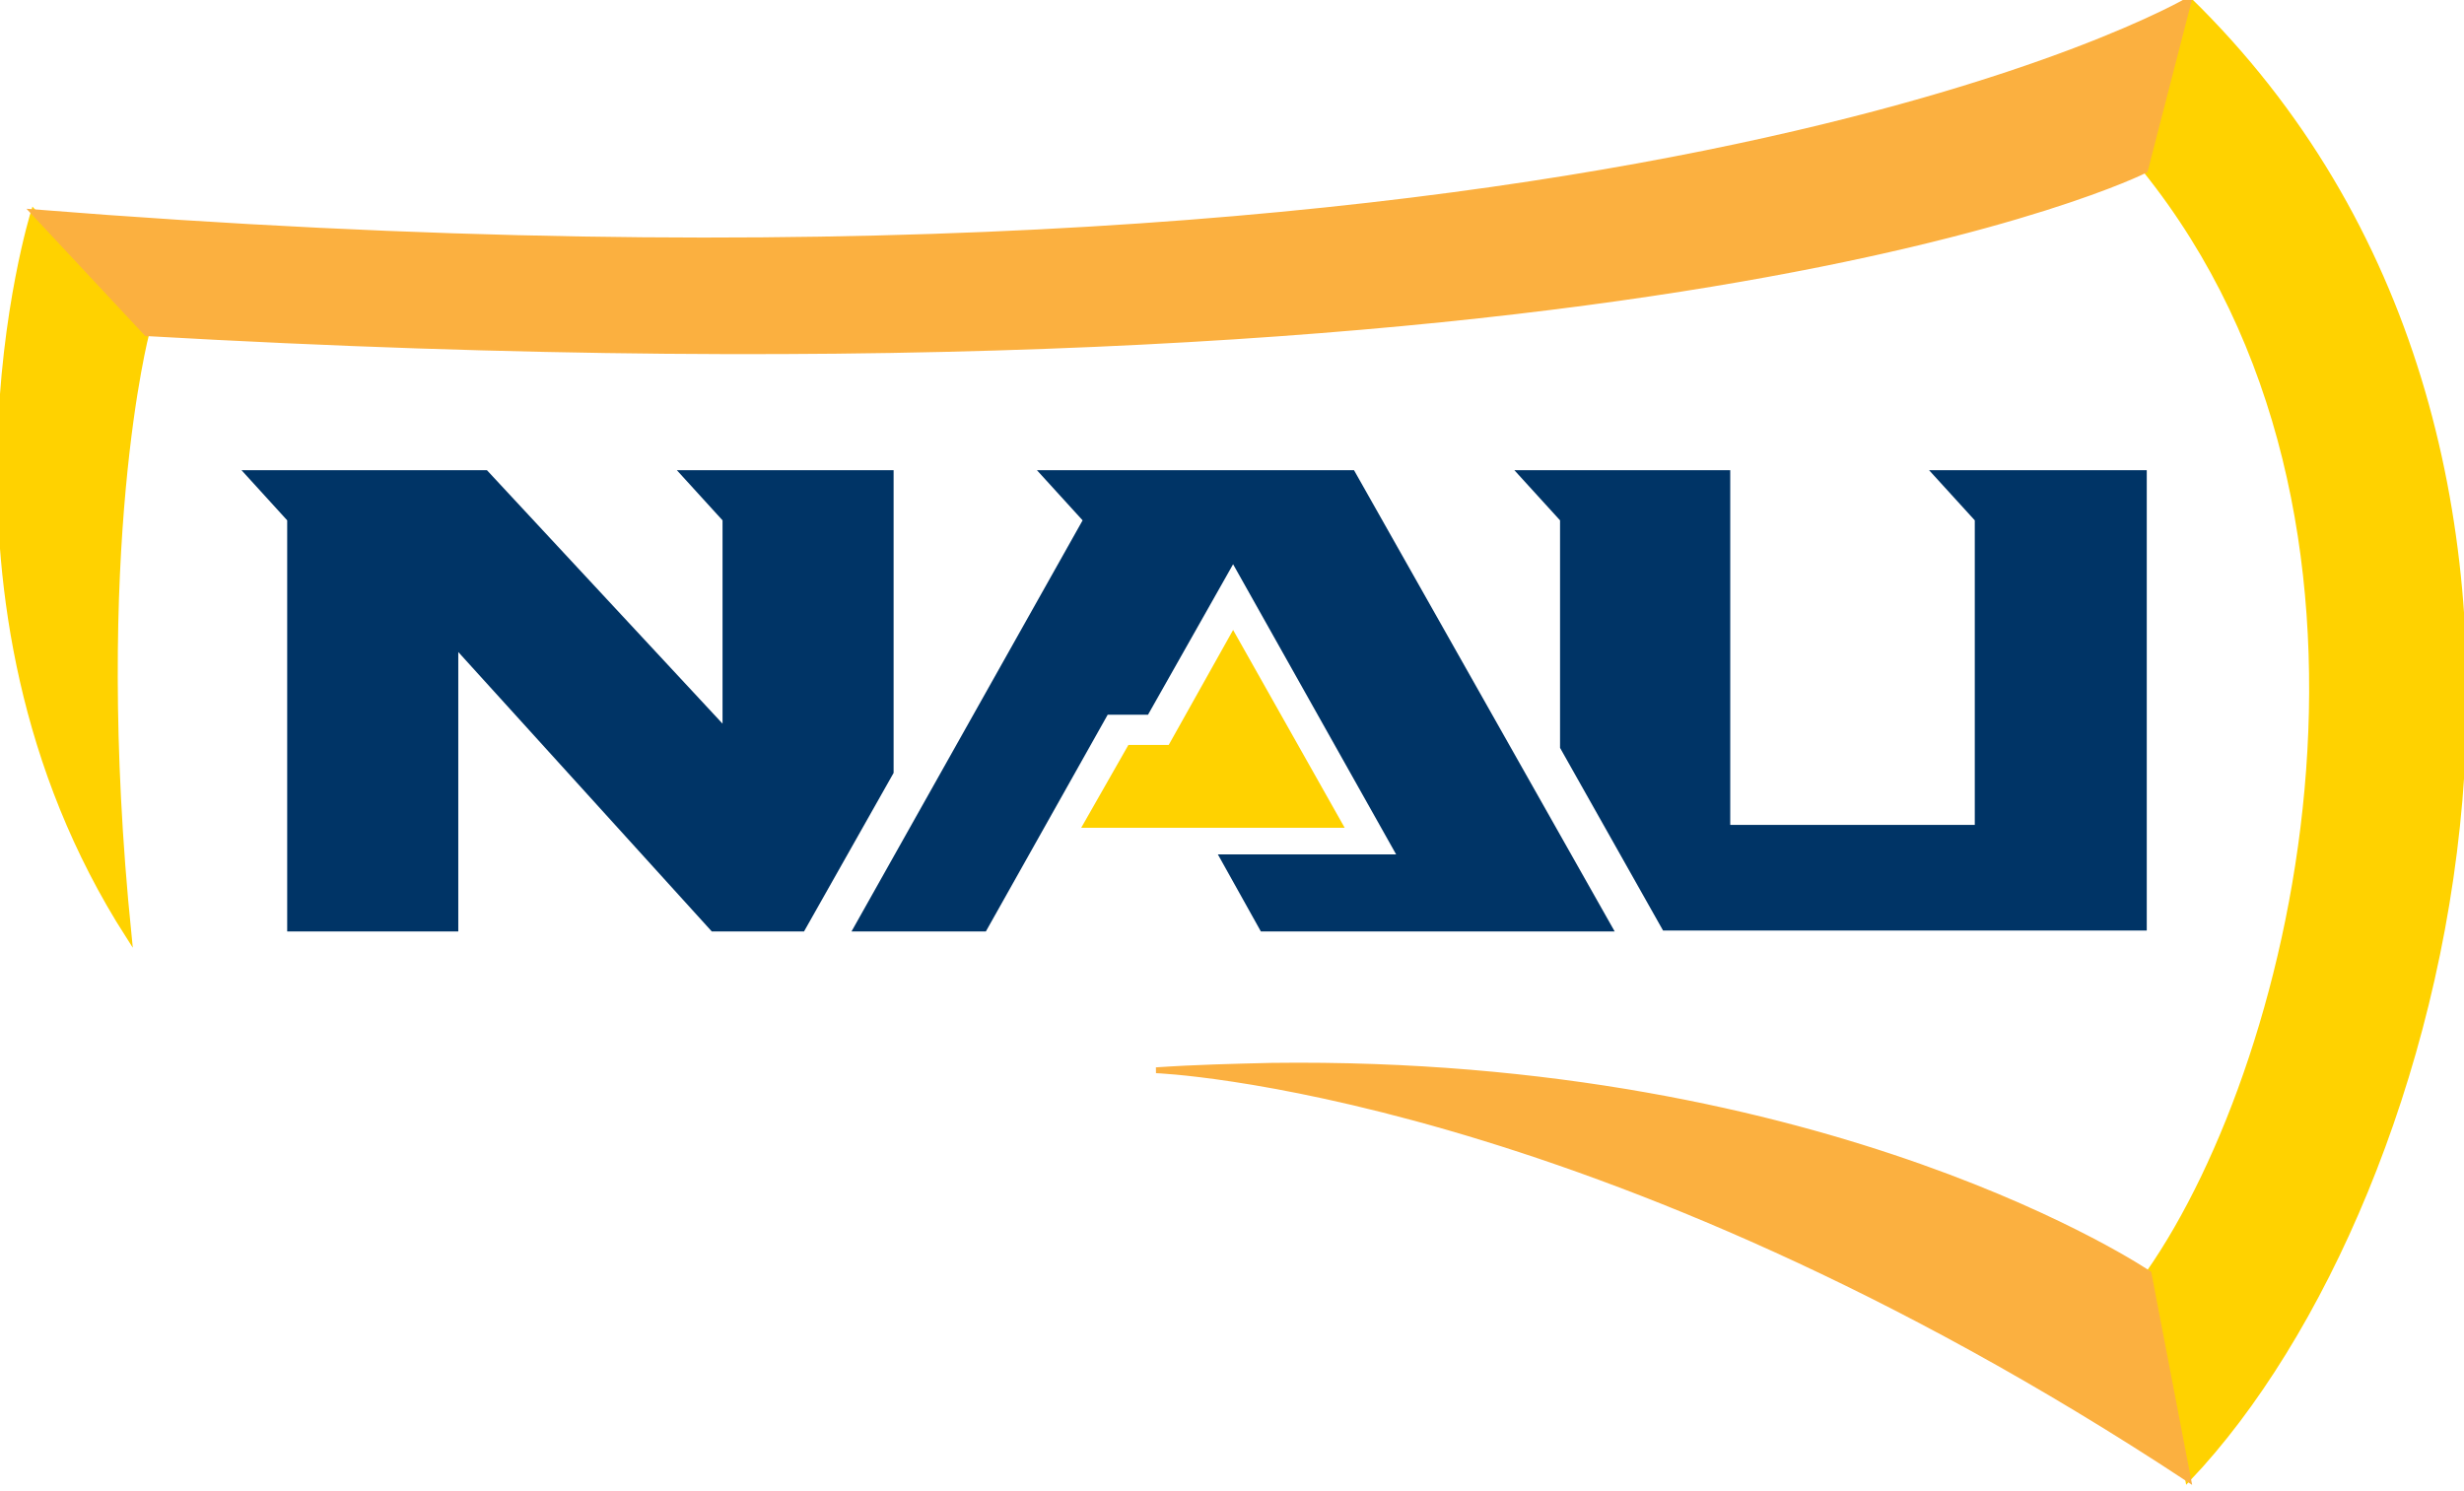
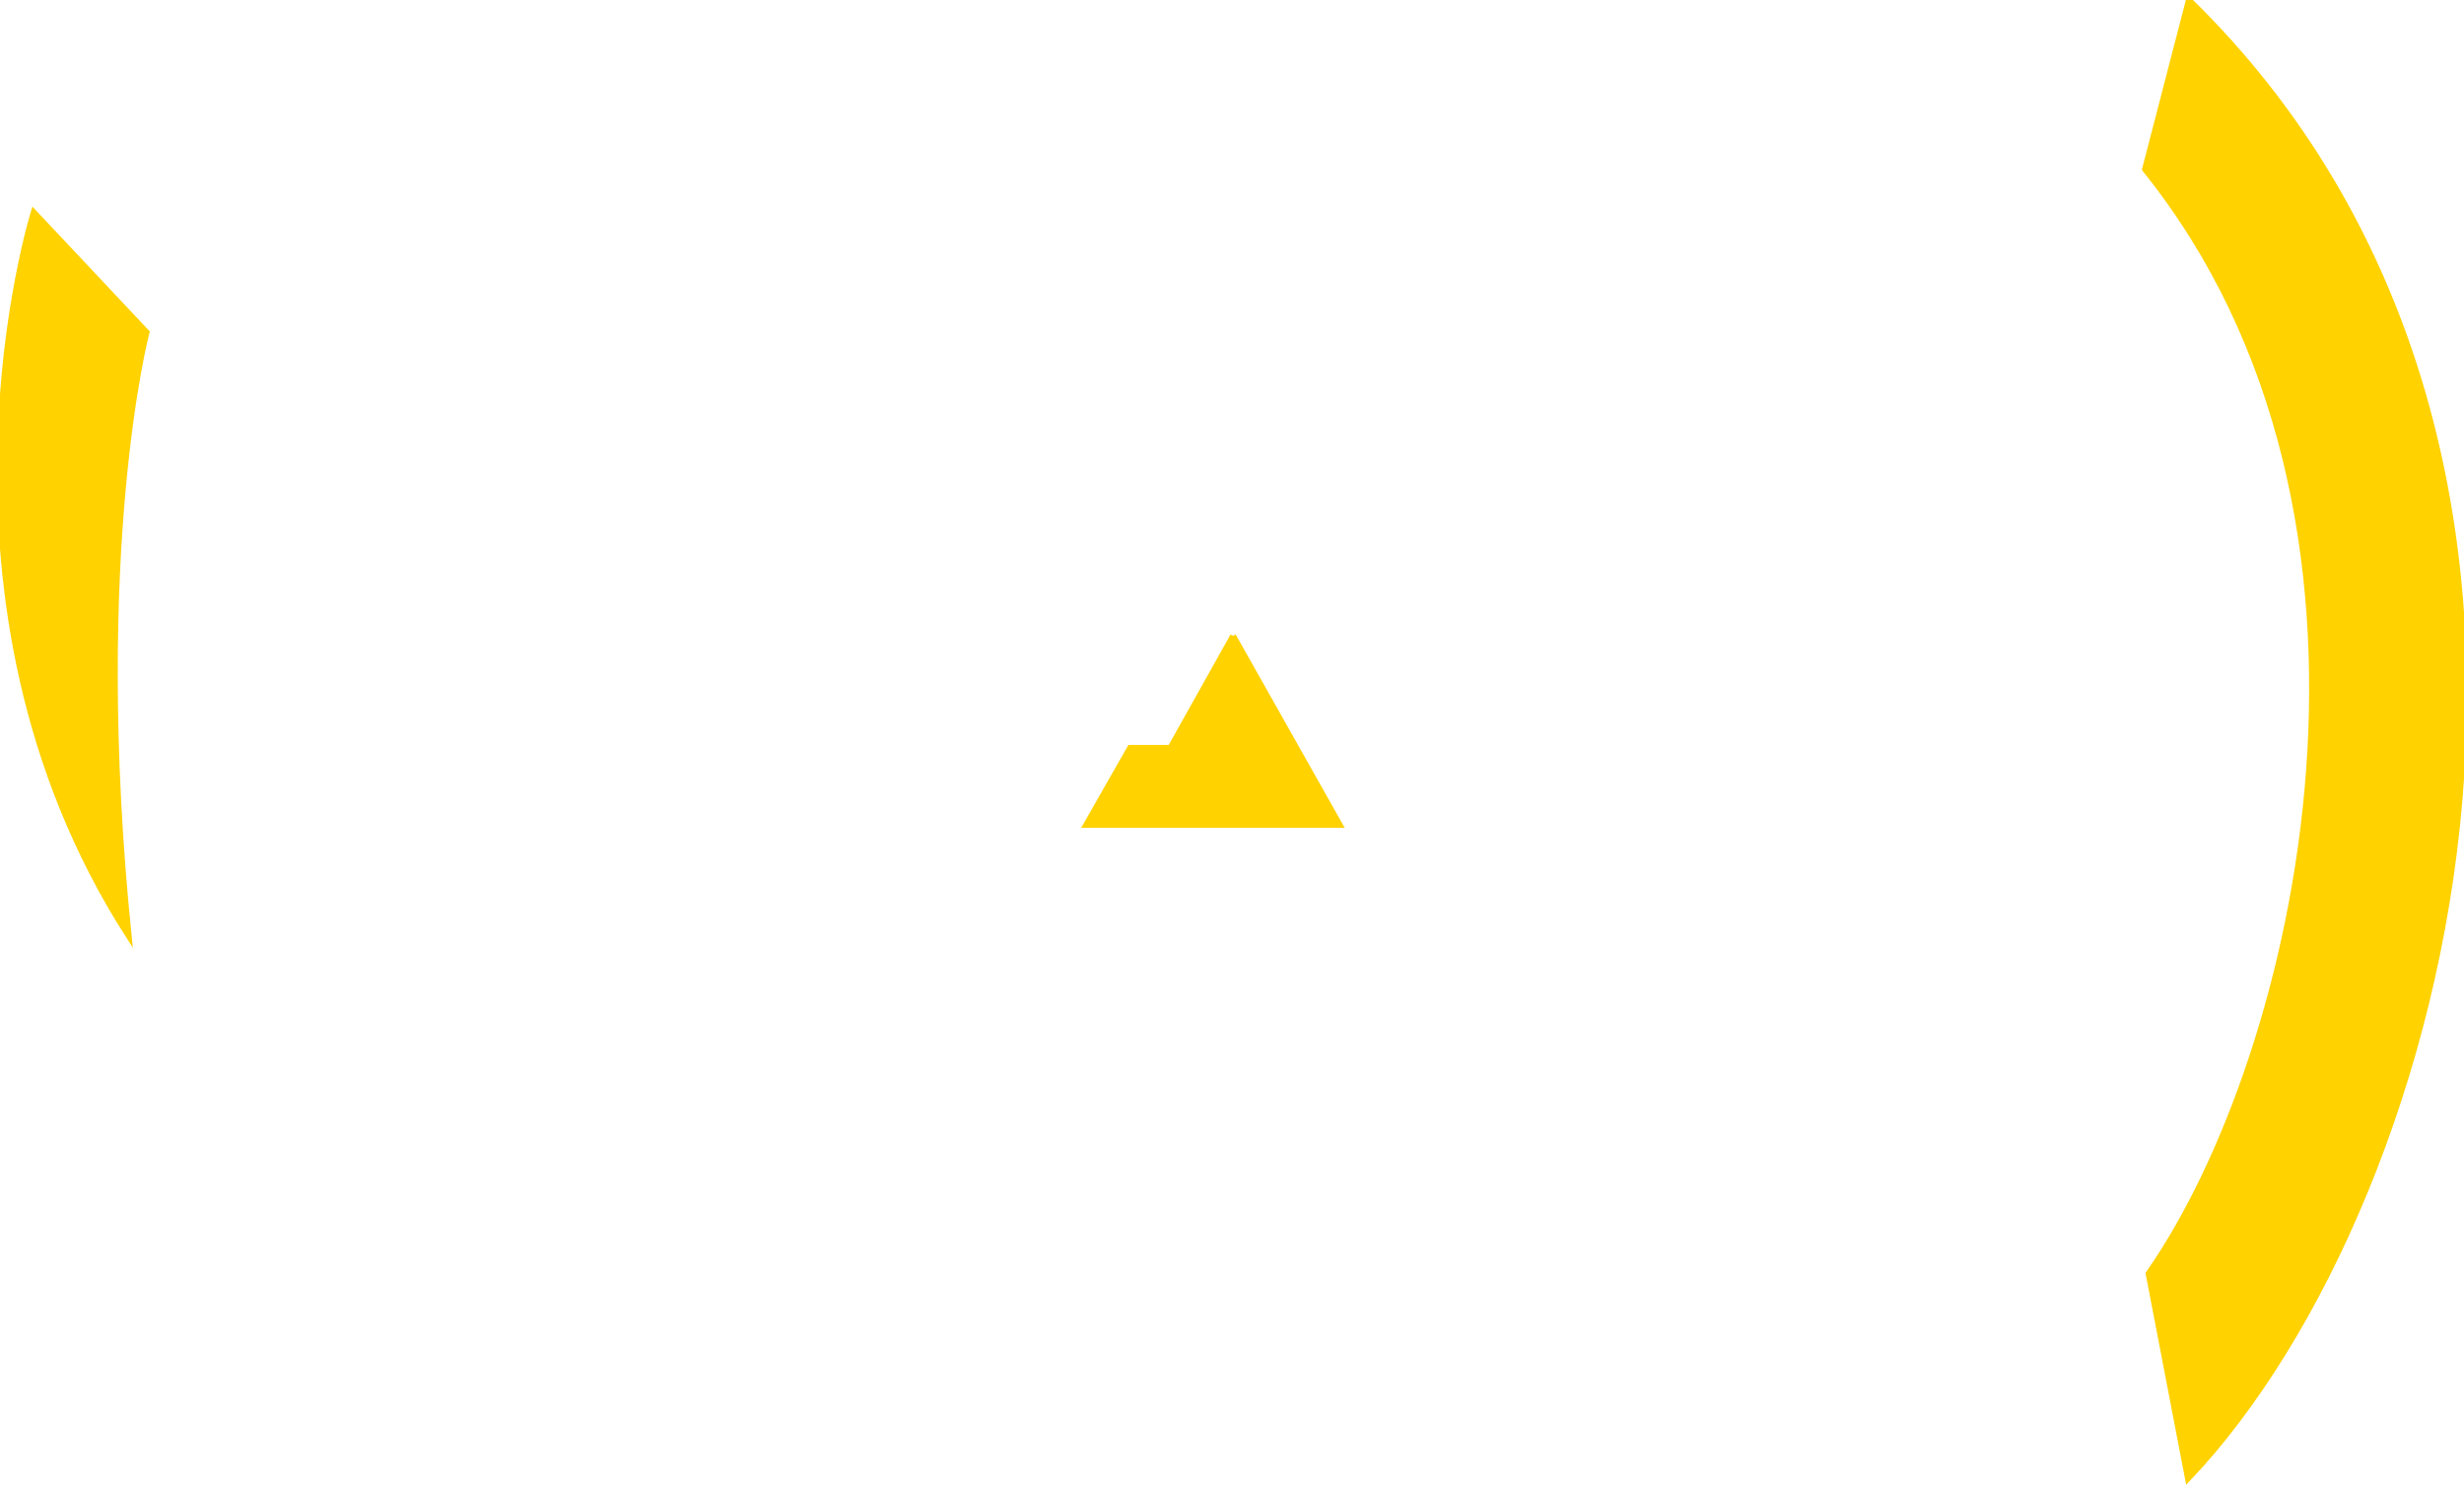
<svg xmlns="http://www.w3.org/2000/svg" width="119" height="72" viewBox="0 0 119 72" fill="none">
  <g clip-path="url(#clip0_298_40131)">
-     <path d="M105.713 0L103.593 8.176C117.133 25.004 111.12 51.004 103.766 61.516L105.669 71.423C118.604 57.796 127.689 21.457 105.713 0ZM1.629 10.253C1.629 10.253 -4.212 28.941 6.214 45.207C4.311 26.475 7.079 16.05 7.079 16.05L1.629 10.253ZM59.554 30.715L56.526 36.122H54.579L52.459 39.843H64.702L59.554 30.715Z" fill="#FFD200" stroke="#FFD200" stroke-width="0.281" stroke-miterlimit="6.02" />
-     <path d="M11.664 22.712L13.87 25.134V44.991H22.133V31.494L34.376 44.991H38.831L43.157 37.334V22.712H32.689L34.895 25.134V34.954L23.517 22.712H11.664ZM50.079 22.712L52.285 25.134L41.124 44.991H47.613L53.497 34.522H55.444L59.553 27.254L67.427 41.27H58.818L60.894 44.991H77.982L65.393 22.712H50.079ZM73.137 22.712L75.343 25.134V36.122L80.318 44.947H103.679V22.712H93.166L95.373 25.134V39.843H83.563V22.712H73.137Z" fill="#003466" />
-     <path d="M105.713 0C105.713 0 78.026 16.352 1.629 10.253L7.08 16.093C79.844 20.246 103.593 8.219 103.593 8.219L105.713 0ZM61.415 51.48C59.598 51.523 57.737 51.566 55.834 51.696C55.834 51.696 76.902 52.475 105.67 71.423L103.766 61.516C103.766 61.516 88.496 51.134 61.415 51.48Z" fill="#FBB040" stroke="#FBB040" stroke-width="0.281" stroke-miterlimit="6.02" />
+     <path d="M105.713 0L103.593 8.176C117.133 25.004 111.12 51.004 103.766 61.516L105.669 71.423C118.604 57.796 127.689 21.457 105.713 0ZM1.629 10.253C1.629 10.253 -4.212 28.941 6.214 45.207C4.311 26.475 7.079 16.05 7.079 16.05L1.629 10.253ZM59.554 30.715L56.526 36.122H54.579L52.459 39.843H64.702L59.554 30.715" fill="#FFD200" stroke="#FFD200" stroke-width="0.281" stroke-miterlimit="6.02" />
  </g>
  <defs>
    <clipPath id="clip0_298_40131">
      <rect width="119" height="72" fill="white" />
    </clipPath>
  </defs>
</svg>